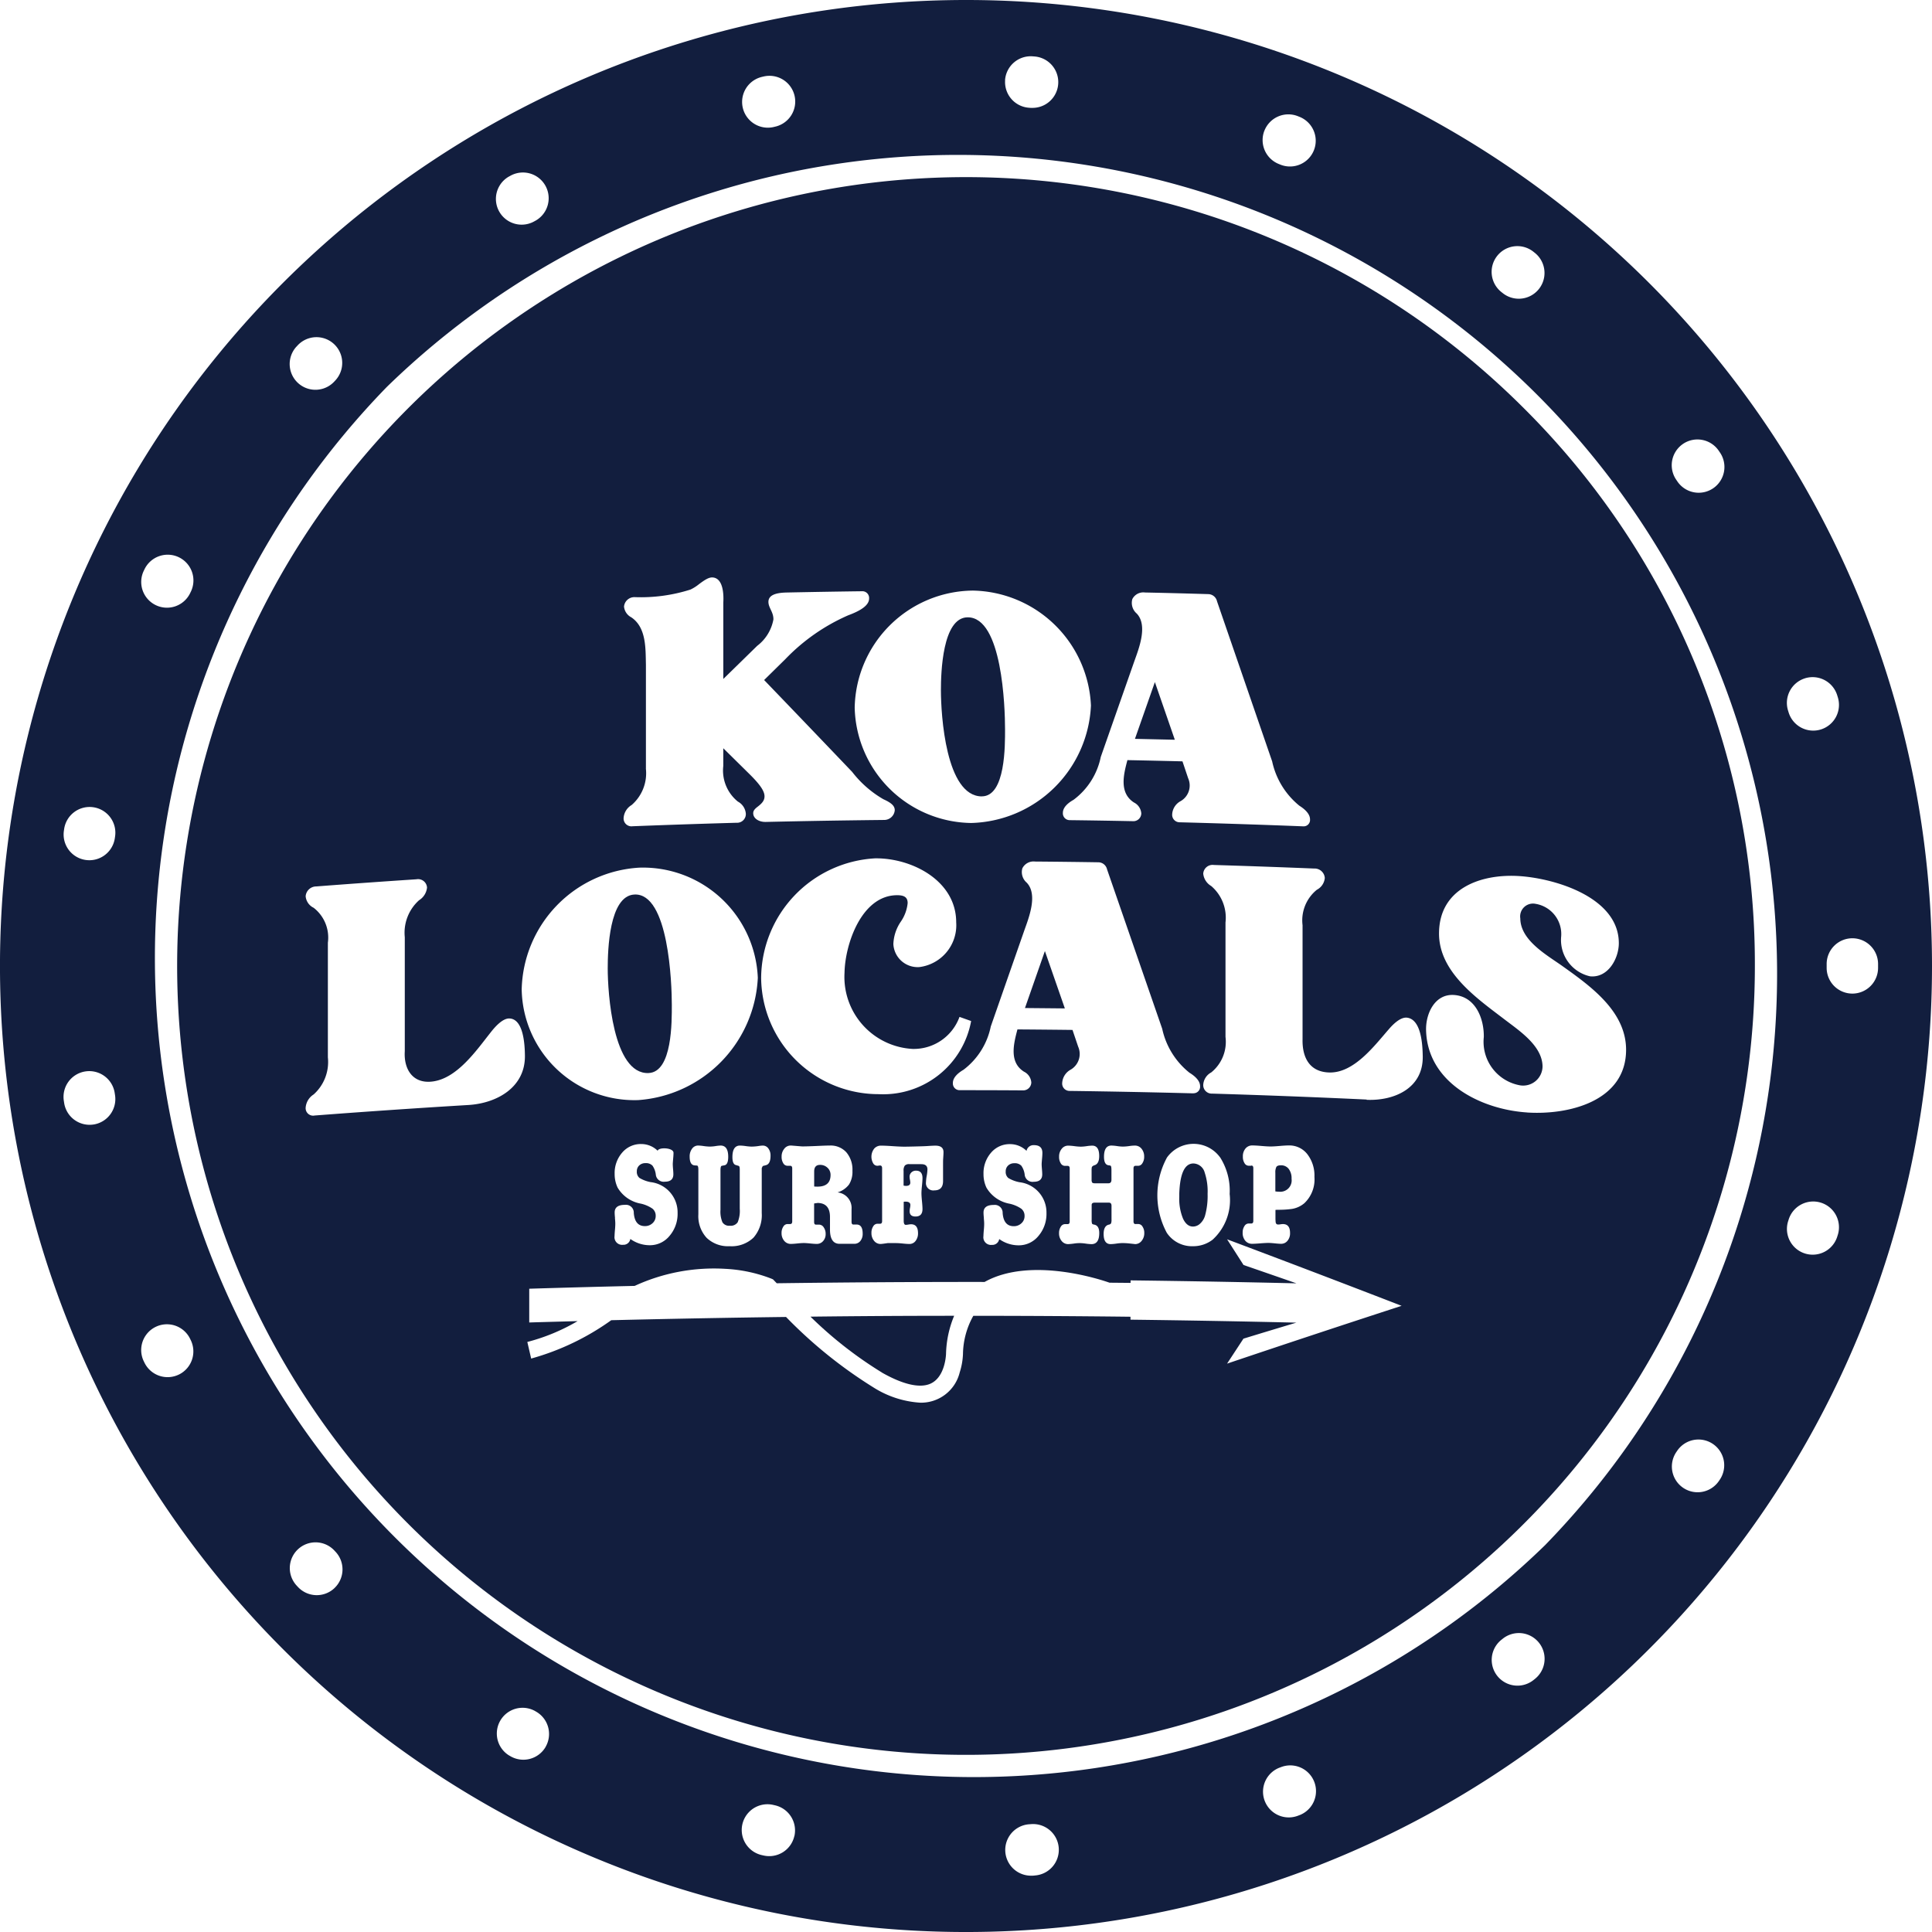
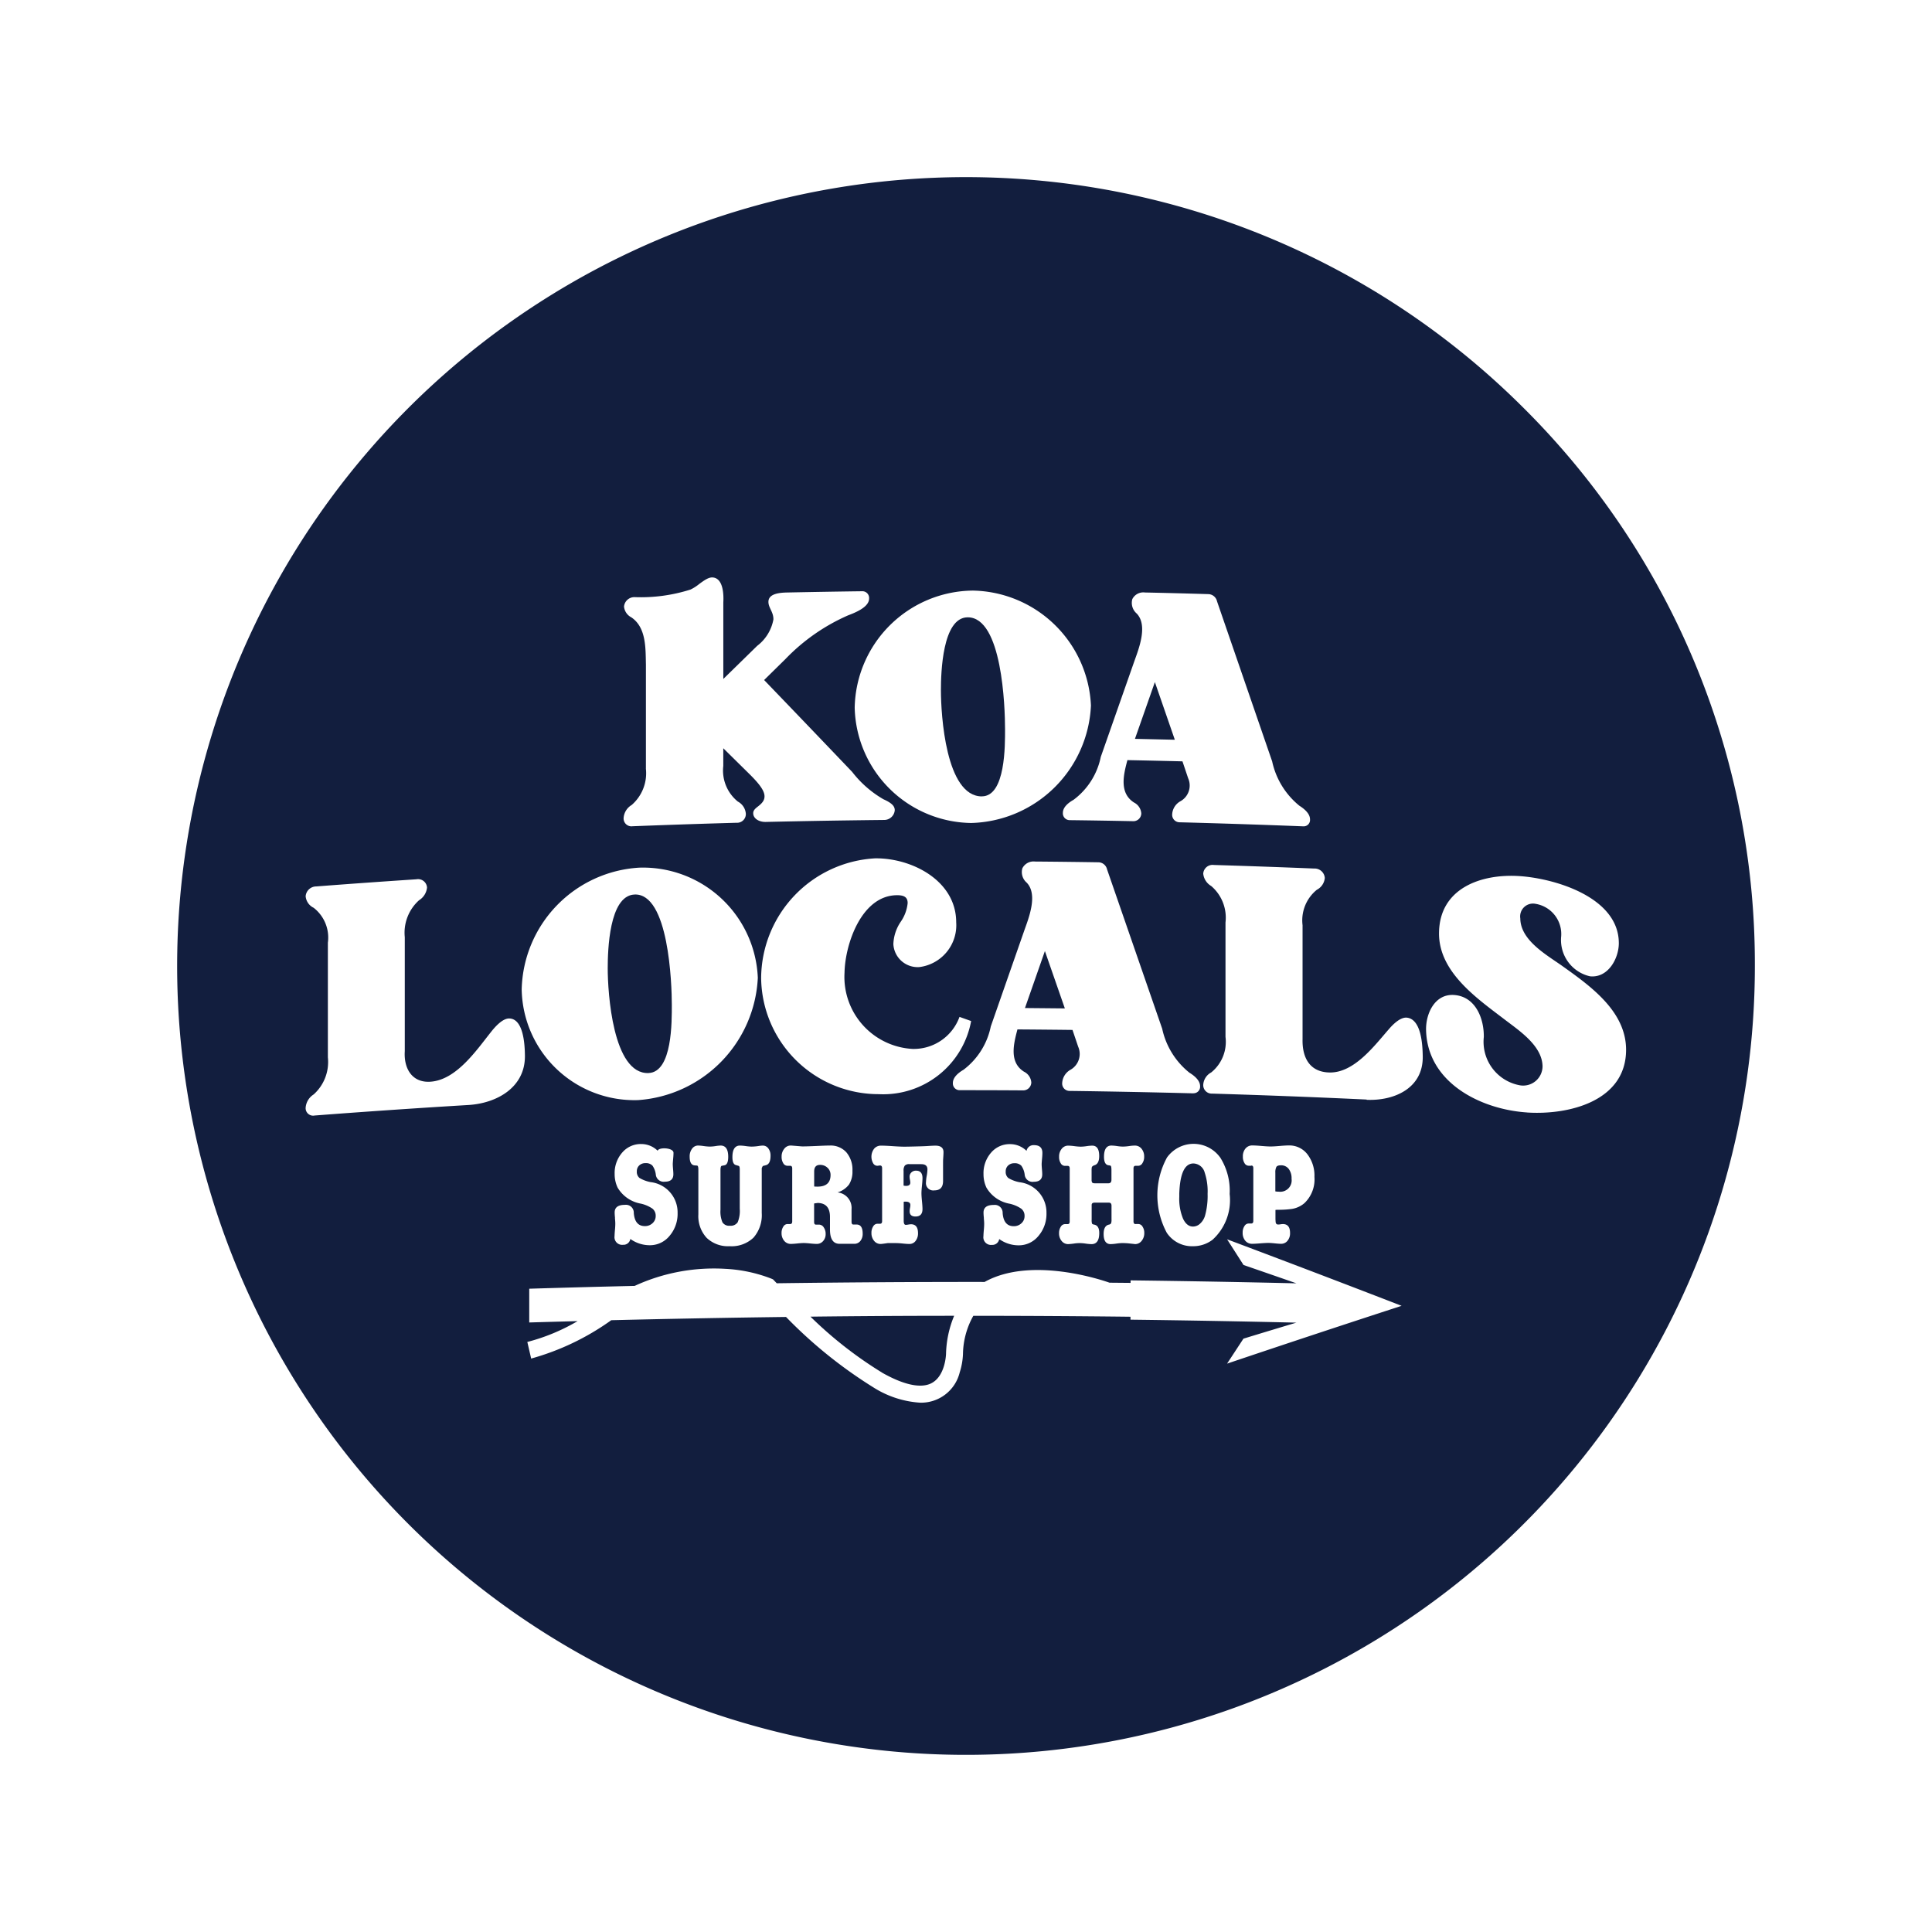
<svg xmlns="http://www.w3.org/2000/svg" width="119.117" height="119.117" viewBox="0 0 119.117 119.117">
  <defs>
    <clipPath id="a">
      <rect width="119.117" height="119.117" fill="none" />
    </clipPath>
  </defs>
  <g clip-path="url(#a)">
-     <path d="M59.558,0a59.559,59.559,0,1,0,59.559,59.558A59.558,59.558,0,0,0,59.558,0m44.2,27.374a1.587,1.587,0,0,1,2.207.41l.064.094a1.587,1.587,0,1,1-2.62,1.791l-.06-.088a1.587,1.587,0,0,1,.41-2.207m-11.448-11.6a1.587,1.587,0,0,1,2.23-.254l.088.07a1.587,1.587,0,1,1-1.98,2.481l-.084-.067a1.587,1.587,0,0,1-.254-2.23M77.956,8.06a1.587,1.587,0,0,1,2.056-.9l.1.04a1.587,1.587,0,1,1-1.157,2.956l-.1-.041a1.587,1.587,0,0,1-.9-2.056M61.966,4.943a1.588,1.588,0,0,1,1.7-1.47l.107.008a1.587,1.587,0,0,1-.108,3.17c-.039,0-.078,0-.118,0l-.106-.008a1.587,1.587,0,0,1-1.47-1.7m-15.01-.2.095-.021a1.587,1.587,0,1,1,.719,3.091l-.1.024a1.587,1.587,0,0,1-.711-3.093M31.367,10.892l.1-.055a1.587,1.587,0,0,1,1.591,2.746l-.1.055a1.587,1.587,0,0,1-1.591-2.747M18.283,21.368l.081-.088a1.587,1.587,0,0,1,2.318,2.168l-.069.074a1.587,1.587,0,1,1-2.331-2.155M3.936,51.243l.016-.109a1.587,1.587,0,1,1,3.139.467l-.016.109a1.587,1.587,0,0,1-3.139-.467M5.762,69.331A1.586,1.586,0,0,1,3.955,68l-.017-.113a1.587,1.587,0,1,1,3.139-.467l.016.105a1.587,1.587,0,0,1-1.331,1.807M8.85,35.222l.051-.106A1.587,1.587,0,1,1,11.757,36.5l-.045.093A1.587,1.587,0,0,1,8.85,35.222m2.177,49.526a1.586,1.586,0,0,1-2.121-.735l-.051-.105a1.587,1.587,0,0,1,2.862-1.372l.045.092a1.587,1.587,0,0,1-.735,2.121m9.585,13.174a1.587,1.587,0,0,1-2.243-.079l-.077-.083A1.587,1.587,0,1,1,20.618,95.6l.073.078a1.587,1.587,0,0,1-.079,2.243M33.643,107.7a1.586,1.586,0,0,1-2.167.583l-.105-.061a1.587,1.587,0,0,1,1.6-2.739l.086.05a1.587,1.587,0,0,1,.583,2.167m15.335,5.5a1.585,1.585,0,0,1-1.9,1.2l-.116-.026a1.587,1.587,0,0,1,.719-3.092l.1.023a1.587,1.587,0,0,1,1.2,1.9m14.81,2.431-.118.009c-.037,0-.074,0-.11,0a1.587,1.587,0,0,1-.107-3.17l.1-.007a1.587,1.587,0,1,1,.234,3.165m16.343-3.726-.11.043a1.587,1.587,0,0,1-1.153-2.957l.1-.037a1.587,1.587,0,0,1,1.167,2.952m14.5-8.394-.083.066a1.587,1.587,0,0,1-1.985-2.477l.089-.071a1.587,1.587,0,0,1,1.979,2.482m11.4-12.284-.063.091a1.587,1.587,0,0,1-2.619-1.793l.062-.091a1.587,1.587,0,0,1,2.619,1.793M95.264,95.264A50.5,50.5,0,0,1,23.853,23.853,50.5,50.5,0,0,1,95.264,95.264m16.019-53.443a1.587,1.587,0,0,1,1.988,1.042l.034.109a1.587,1.587,0,1,1-3.032.938l-.031-.1a1.587,1.587,0,0,1,1.042-1.988m2.027,34.306-.034.11a1.587,1.587,0,0,1-3.033-.936l.032-.1a1.587,1.587,0,1,1,3.035.929m2.481-16.569v.115a1.587,1.587,0,0,1-1.587,1.583h0a1.587,1.587,0,0,1-1.583-1.591V59.44a1.587,1.587,0,0,1,1.583-1.591h0a1.587,1.587,0,0,1,1.587,1.583v.128Z" fill="#121e3e" />
    <path d="M346.047,343.261v.2a3.209,3.209,0,0,0,.23,1.337q.23.491.617.491a.646.646,0,0,0,.437-.18,1.08,1.08,0,0,0,.3-.477,4.536,4.536,0,0,0,.162-1.36,3.661,3.661,0,0,0-.18-1.315.744.744,0,0,0-.693-.558q-.81,0-.873,1.864" transform="translate(-273.339 -269.666)" fill="#121e3e" />
    <path d="M242.216,389.609c1.271.724,2.291.97,2.95.712.977-.383,1.013-1.856,1.013-1.871v-.017a6.491,6.491,0,0,1,.5-2.319q-4.429,0-8.858.053a24.746,24.746,0,0,0,4.4,3.441" transform="translate(-187.851 -304.989)" fill="#121e3e" />
    <path d="M239.736,342.006a.638.638,0,0,0-.464-.18q-.36,0-.36.405v.927q.1.009.2.009.81,0,.81-.72a.593.593,0,0,0-.184-.441" transform="translate(-188.714 -270.005)" fill="#121e3e" />
    <path d="M278.623,192.174c1.47.007,1.434-3.178,1.434-4.138,0-1.362-.175-6.929-2.315-6.9-1.547.019-1.639,3.417-1.639,4.487,0,1.531.3,6.543,2.52,6.554" transform="translate(-218.091 -143.075)" fill="#121e3e" />
    <path d="M180.849,273.49c1.473-.056,1.433-3.2,1.434-4.195,0-1.3-.186-6.928-2.314-6.811-1.551.085-1.638,3.443-1.638,4.552,0,1.476.308,6.538,2.518,6.455" transform="translate(-140.862 -207.332)" fill="#121e3e" />
    <path d="M135.009,66.225a48.637,48.637,0,1,0,14.246,34.392,48.318,48.318,0,0,0-14.246-34.392M111.137,78.881a.865.865,0,0,1-.266-.881.756.756,0,0,1,.778-.411q1.946.041,3.892.1a.565.565,0,0,1,.553.443q1.7,4.935,3.4,9.872a4.83,4.83,0,0,0,1.679,2.733c.328.205.655.5.655.838a.394.394,0,0,1-.409.432q-3.808-.15-7.618-.25a.46.46,0,0,1-.471-.5.984.984,0,0,1,.512-.8,1.108,1.108,0,0,0,.471-1.418L113.964,88q-1.7-.043-3.4-.076v.021c-.235.882-.509,2,.41,2.592a.819.819,0,0,1,.451.671.488.488,0,0,1-.532.48q-1.946-.039-3.892-.063a.419.419,0,0,1-.41-.453c0-.342.328-.616.656-.8a4.387,4.387,0,0,0,1.68-2.645q1.034-2.95,2.069-5.9c.275-.772.85-2.211.144-2.944m3.5,29.586q-3.81-.1-7.62-.15a.453.453,0,0,1-.471-.5,1,1,0,0,1,.512-.805,1.119,1.119,0,0,0,.471-1.425l-.348-1.03q-1.7-.02-3.4-.032v.021c-.233.877-.514,2.008.41,2.586a.806.806,0,0,1,.45.665.5.5,0,0,1-.533.487q-1.946-.013-3.892-.012a.413.413,0,0,1-.41-.448c0-.342.328-.62.656-.812a4.463,4.463,0,0,0,1.68-2.667q1.034-2.963,2.069-5.926c.273-.769.853-2.217.143-2.946a.857.857,0,0,1-.266-.877.767.767,0,0,1,.778-.421q1.946.015,3.892.046a.556.556,0,0,1,.553.436q1.7,4.913,3.4,9.827a4.748,4.748,0,0,0,1.68,2.711c.328.2.656.488.656.829a.4.4,0,0,1-.41.437m1.639,3.944a3.828,3.828,0,0,1,.594,2.269,3.3,3.3,0,0,1-1.053,2.818,1.967,1.967,0,0,1-1.207.4,1.864,1.864,0,0,1-1.616-.828,4.878,4.878,0,0,1,.013-4.642,2.017,2.017,0,0,1,3.268-.013m-5.2,4.115h.171a.306.306,0,0,1,.252.16.681.681,0,0,1,.108.39.739.739,0,0,1-.162.488.506.506,0,0,1-.405.2q.018,0-.4-.045a3.948,3.948,0,0,0-.405-.018,2.888,2.888,0,0,0-.351.032,2.934,2.934,0,0,1-.351.032q-.432,0-.432-.624,0-.506.324-.578a.193.193,0,0,0,.135-.081.673.673,0,0,0,.027-.244v-.84q0-.19-.162-.19h-.882q-.18,0-.18.145v.913a.705.705,0,0,0,.022.23c.015.033.061.056.14.068q.306.063.306.515,0,.687-.477.687a2.927,2.927,0,0,1-.351-.032,2.9,2.9,0,0,0-.351-.032,2.44,2.44,0,0,0-.333.021,3.9,3.9,0,0,1-.4.042.508.508,0,0,1-.405-.192.729.729,0,0,1-.162-.487.689.689,0,0,1,.108-.393.306.306,0,0,1,.252-.161h.171c.084,0,.126-.054.126-.161v-3.27c0-.108-.042-.161-.126-.161h-.171a.3.3,0,0,1-.257-.162.72.72,0,0,1-.1-.4.74.74,0,0,1,.162-.491.5.5,0,0,1,.4-.194,3.551,3.551,0,0,1,.386.032,3.57,3.57,0,0,0,.395.032,2.784,2.784,0,0,0,.354-.032,2.761,2.761,0,0,1,.345-.032q.431,0,.431.639,0,.477-.283.567-.168.054-.177.153a1.051,1.051,0,0,0-.009.18v.567a.326.326,0,0,0,.032.162q.032.054.175.054h.828q.189,0,.189-.216V113.2q0-.243-.054-.27a.57.57,0,0,0-.135-.027q-.27-.045-.27-.522,0-.693.459-.693a2.786,2.786,0,0,1,.347.032,2.779,2.779,0,0,0,.347.032,3.093,3.093,0,0,0,.423-.036,2.336,2.336,0,0,1,.324-.027.516.516,0,0,1,.414.194.739.739,0,0,1,.162.491.7.7,0,0,1-.108.4.305.305,0,0,1-.252.162h-.171q-.126,0-.126.161v3.262q0,.17.126.17m-9.351-.369q-.023-.225-.022-.342,0-.468.63-.468a.484.484,0,0,1,.549.5q.063.81.684.81a.669.669,0,0,0,.473-.18.589.589,0,0,0,.194-.45.552.552,0,0,0-.2-.446,2.041,2.041,0,0,0-.726-.311,2.079,2.079,0,0,1-1.424-.99,1.947,1.947,0,0,1-.181-.837,1.918,1.918,0,0,1,.466-1.319,1.5,1.5,0,0,1,1.172-.527,1.444,1.444,0,0,1,1.014.414.438.438,0,0,1,.462-.351q.516,0,.516.477,0,.126-.018.324-.027.3-.027.369,0,.108.018.315t.018.315q0,.459-.526.459a.487.487,0,0,1-.554-.419,1.206,1.206,0,0,0-.209-.572.556.556,0,0,0-.436-.153.532.532,0,0,0-.377.14.476.476,0,0,0-.15.365.487.487,0,0,0,.159.405,2.1,2.1,0,0,0,.694.261,1.877,1.877,0,0,1,1.66,1.9,2.089,2.089,0,0,1-.5,1.418,1.556,1.556,0,0,1-1.225.572,2.049,2.049,0,0,1-1.189-.387.425.425,0,0,1-.45.36.47.47,0,0,1-.522-.54q0-.126.027-.414.018-.2.018-.351,0-.117-.022-.342m-3.845-3.332h-.747a.354.354,0,0,0-.278.09.508.508,0,0,0-.077.324v.909a.619.619,0,0,0,.153.018q.261,0,.261-.2a1.04,1.04,0,0,0-.022-.18,1.016,1.016,0,0,1-.022-.18.359.359,0,0,1,.112-.27.393.393,0,0,1,.284-.108q.4,0,.4.459,0,.153-.032.464t-.032.473q0,.162.032.486t.032.486q0,.459-.432.459-.369,0-.36-.342a1.093,1.093,0,0,1,.022-.185,1.111,1.111,0,0,0,.022-.184q0-.207-.3-.207H96.84a.262.262,0,0,1-.063.009v1.171c0,.168.042.252.126.252a1.061,1.061,0,0,0,.162-.018,1.083,1.083,0,0,1,.162-.018q.432,0,.432.549a.748.748,0,0,1-.149.477.465.465,0,0,1-.383.189q-.135,0-.4-.027t-.4-.027h-.54q-.36.054-.432.054a.507.507,0,0,1-.405-.194.739.739,0,0,1-.162-.491.7.7,0,0,1,.108-.4.306.306,0,0,1,.252-.162h.171q.126,0,.126-.161v-3.261c0-.113-.042-.17-.126-.17a.652.652,0,0,0-.086.009.619.619,0,0,1-.086.009.3.3,0,0,1-.257-.162.815.815,0,0,1,.063-.891.544.544,0,0,1,.428-.189q.243,0,.716.032t.716.032q.234,0,.873-.018.4-.009.639-.027.279-.018.405-.018.5,0,.5.4,0,.126-.022.432-.006.072-.005.567v.783q0,.576-.54.576a.45.45,0,0,1-.513-.5,2.611,2.611,0,0,1,.045-.392,2.621,2.621,0,0,0,.045-.4q0-.324-.374-.324M95.3,108.519a7.243,7.243,0,0,1-7.313-7.155,7.439,7.439,0,0,1,7.026-7.384c2.26-.029,5,1.372,5,3.942a2.6,2.6,0,0,1-2.274,2.762,1.5,1.5,0,0,1-1.6-1.419,2.624,2.624,0,0,1,.451-1.37,2.429,2.429,0,0,0,.43-1.156c0-.342-.19-.484-.635-.486-2.208-.011-3.225,3.024-3.257,4.777a4.444,4.444,0,0,0,4.2,4.7,3,3,0,0,0,2.889-1.975l.717.256a5.51,5.51,0,0,1-5.634,4.511m-3.847,6.711a1.513,1.513,0,0,0-.2.027V116.4c0,.109.037.163.109.163h.2a.342.342,0,0,1,.283.169.69.69,0,0,1,.119.408.628.628,0,0,1-.158.439.508.508,0,0,1-.392.173q-.135,0-.4-.027t-.4-.027q-.135,0-.4.027t-.392.027a.519.519,0,0,1-.414-.191.721.721,0,0,1-.162-.484.681.681,0,0,1,.108-.39.305.305,0,0,1,.252-.16h.171q.126,0,.126-.161v-3.27q0-.161-.126-.161h-.171a.3.3,0,0,1-.257-.162.719.719,0,0,1-.1-.4.743.743,0,0,1,.162-.486.494.494,0,0,1,.4-.2h.036l.549.045c.072.006.12.009.144.009q.315,0,1.08-.036.387-.018.6-.018a1.3,1.3,0,0,1,1.022.419,1.648,1.648,0,0,1,.374,1.139,1.471,1.471,0,0,1-.212.846,1.412,1.412,0,0,1-.707.486.96.96,0,0,1,.864,1.035v.774q0,.171.108.171h.2q.378,0,.378.559a.691.691,0,0,1-.144.457.468.468,0,0,1-.378.173h-.9q-.594,0-.594-.882v-.774q0-.864-.783-.864m-7.4-2.305q-.027,0-.153-.009-.315-.018-.315-.54a.783.783,0,0,1,.149-.491.453.453,0,0,1,.374-.194,2.882,2.882,0,0,1,.342.032,2.9,2.9,0,0,0,.36.032,2.361,2.361,0,0,0,.351-.027,2.532,2.532,0,0,1,.333-.036q.468,0,.468.693,0,.477-.225.522l-.18.036q-.072.027-.072.27v2.44a1.694,1.694,0,0,0,.121.77.479.479,0,0,0,.455.212.515.515,0,0,0,.486-.216,1.838,1.838,0,0,0,.126-.828v-2.431q0-.2-.072-.216l-.18-.054q-.2-.063-.2-.486,0-.711.468-.711a3,3,0,0,1,.356.032,3.009,3.009,0,0,0,.365.032,3.173,3.173,0,0,0,.477-.045,1.729,1.729,0,0,1,.207-.018.414.414,0,0,1,.342.175.725.725,0,0,1,.135.455q0,.5-.279.576l-.2.054-.063.126v2.773a2.1,2.1,0,0,1-.509,1.517,1.953,1.953,0,0,1-1.472.527,1.9,1.9,0,0,1-1.418-.518,1.973,1.973,0,0,1-.509-1.445v-2.773q0-.207-.072-.234m16.963-35.452a7.425,7.425,0,0,1,7.314,7.083,7.589,7.589,0,0,1-7.375,7.246,7.283,7.283,0,0,1-7.191-7.108,7.358,7.358,0,0,1,7.252-7.22M80.883,88.439V82.033c-.024-.988.031-2.285-.9-2.912a.835.835,0,0,1-.45-.665.641.641,0,0,1,.655-.581,10.09,10.09,0,0,0,3.44-.466,2.579,2.579,0,0,0,.532-.337c.389-.29.619-.426.84-.41.625.044.688.974.655,1.539v4.719Q86.7,81.9,87.743,80.878a2.632,2.632,0,0,0,1-1.626c.01-.46-.307-.719-.307-1.082,0-.384.369-.564,1.127-.58q2.315-.048,4.63-.078a.417.417,0,0,1,.451.443c0,.384-.414.718-1.291,1.041a12.064,12.064,0,0,0-3.871,2.7l-1.311,1.29q2.72,2.826,5.428,5.664a6.608,6.608,0,0,0,1.926,1.686c.512.23.7.421.7.677a.652.652,0,0,1-.656.6q-3.647.038-7.293.122c-.43.01-.778-.216-.778-.536,0-.15.082-.258.287-.413.287-.221.41-.394.41-.629,0-.32-.266-.72-.942-1.386l-1.6-1.579v1.089a2.46,2.46,0,0,0,.9,2.2.931.931,0,0,1,.491.756.538.538,0,0,1-.573.549q-3.206.09-6.41.215a.483.483,0,0,1-.553-.512A1.011,1.011,0,0,1,80,90.694a2.59,2.59,0,0,0,.88-2.255m-.409,6.115a7.088,7.088,0,0,1,7.311,6.793,7.945,7.945,0,0,1-7.373,7.538,6.95,6.95,0,0,1-7.185-6.824,7.7,7.7,0,0,1,7.247-7.507m-1.493,21.6q-.023-.225-.022-.342,0-.468.63-.468a.484.484,0,0,1,.549.5q.063.81.684.81a.669.669,0,0,0,.473-.18.589.589,0,0,0,.194-.45.552.552,0,0,0-.2-.446,2.038,2.038,0,0,0-.726-.311,2.079,2.079,0,0,1-1.424-.99,1.947,1.947,0,0,1-.181-.837,1.918,1.918,0,0,1,.466-1.319,1.5,1.5,0,0,1,1.172-.527,1.444,1.444,0,0,1,1.014.414c.066-.234.977-.192.977.126q0,.126-.018.324-.027.3-.027.369,0,.108.018.315t.018.315q0,.459-.526.459a.487.487,0,0,1-.554-.419,1.205,1.205,0,0,0-.209-.572.555.555,0,0,0-.436-.153.532.532,0,0,0-.377.14.476.476,0,0,0-.15.365.487.487,0,0,0,.159.405,2.1,2.1,0,0,0,.694.261,1.877,1.877,0,0,1,1.66,1.9,2.089,2.089,0,0,1-.5,1.418,1.556,1.556,0,0,1-1.225.572,2.049,2.049,0,0,1-1.189-.387.426.426,0,0,1-.45.36.47.47,0,0,1-.522-.54q0-.126.027-.414.018-.2.018-.351,0-.117-.022-.342m-9.007-6.973q-4.757.286-9.51.65a.462.462,0,0,1-.552-.491,1.06,1.06,0,0,1,.491-.807,2.684,2.684,0,0,0,.879-2.289V99.18a2.324,2.324,0,0,0-.879-2.153.871.871,0,0,1-.491-.709.655.655,0,0,1,.654-.606q3.087-.237,6.175-.441a.553.553,0,0,1,.654.513,1.042,1.042,0,0,1-.491.779,2.688,2.688,0,0,0-.88,2.279v7.025c-.071,1.088.467,2,1.657,1.878,1.555-.159,2.757-1.925,3.642-3.038.225-.29.712-.865,1.146-.854.881.022.955,1.633.962,2.3.019,1.942-1.715,2.919-3.458,3.033m46.745,15.952,1.013-1.544q1.631-.5,3.263-.988-5.113-.12-10.227-.183v-.181q-4.845-.056-9.69-.057a4.947,4.947,0,0,0-.638,2.361,4.225,4.225,0,0,1-.2,1.124,2.451,2.451,0,0,1-2.438,1.871,6.081,6.081,0,0,1-2.889-.945,28.347,28.347,0,0,1-5.382-4.34q-5.389.069-10.776.2a15.65,15.65,0,0,1-4.938,2.365l-.237-1.024a12.118,12.118,0,0,0,3.1-1.285c-.994.028-1.988.054-2.982.084v-2.081q3.248-.1,6.5-.174a11.669,11.669,0,0,1,5.576-1.053,9.091,9.091,0,0,1,2.859.608l.095.042.072.075.159.165q6.407-.086,12.815-.081c2.845-1.591,7.2-.132,7.7.046l1.3.012V120q5.114.063,10.227.183-1.631-.568-3.263-1.131l-1.013-1.583q5.39,2.024,10.759,4.1-5.389,1.753-10.759,3.563m1.5-12.2h-.171a.3.3,0,0,1-.257-.162.72.72,0,0,1-.1-.4.735.735,0,0,1,.162-.5.531.531,0,0,1,.423-.189q.189,0,.563.032t.563.032q.189,0,.558-.032t.558-.032a1.4,1.4,0,0,1,1.148.54,2.15,2.15,0,0,1,.437,1.4,2.016,2.016,0,0,1-.621,1.621,1.579,1.579,0,0,1-.756.351,5.74,5.74,0,0,1-.837.054c-.036,0-.1,0-.189.009v.585l.009.135q.009.18.153.18a.764.764,0,0,0,.126-.009,1.1,1.1,0,0,1,.171-.018q.441,0,.441.549a.716.716,0,0,1-.158.482.5.5,0,0,1-.392.185q-.126,0-.387-.027t-.4-.027q-.162,0-.5.027t-.5.027a.531.531,0,0,1-.423-.189.735.735,0,0,1-.162-.5.7.7,0,0,1,.108-.4.306.306,0,0,1,.252-.162h.171q.126,0,.126-.161v-3.254q0-.16-.126-.161m7.113-4.067q-4.759-.223-9.521-.366a.522.522,0,0,1-.553-.55.929.929,0,0,1,.491-.755,2.427,2.427,0,0,0,.881-2.194V97.933a2.567,2.567,0,0,0-.881-2.247,1,1,0,0,1-.492-.761.577.577,0,0,1,.656-.536q3.093.094,6.184.219a.627.627,0,0,1,.655.583.912.912,0,0,1-.491.727,2.425,2.425,0,0,0-.88,2.185v7.025c-.027,1.133.433,2.028,1.658,2.055,1.513.034,2.762-1.638,3.644-2.648.225-.266.717-.789,1.146-.731.878.118.953,1.685.962,2.4.023,1.947-1.748,2.736-3.459,2.664m9.883.779c-2.872-.192-6.14-1.848-6.219-5.076-.025-1.008.533-2.243,1.719-2.166,1.318.085,1.857,1.43,1.841,2.587a2.727,2.727,0,0,0,2.23,2.982,1.194,1.194,0,0,0,1.391-1.188c-.033-1.285-1.489-2.214-2.393-2.913-1.686-1.285-3.991-2.892-3.989-5.258,0-2.78,2.575-3.7,4.971-3.54,2.209.15,6.112,1.318,6.114,4.134,0,.951-.669,2.163-1.779,2.043a2.293,2.293,0,0,1-1.779-2.414,1.888,1.888,0,0,0-1.575-2.053.792.792,0,0,0-.941.9c.011,1.342,1.6,2.234,2.556,2.908,1.745,1.246,3.963,2.8,3.966,5.187,0,3.187-3.558,4.039-6.114,3.869" transform="translate(-41.059 -41.059)" fill="#121e3e" />
    <path d="M334.271,200.151l-1.229,3.5q1.229.025,2.458.055l-1.229-3.553" transform="translate(-263.067 -158.097)" fill="#121e3e" />
    <path d="M300.772,282.59q1.229.009,2.458.023L302,279.077l-1.229,3.513" transform="translate(-237.577 -220.44)" fill="#121e3e" />
    <path d="M375.243,342.782a.952.952,0,0,0-.176-.608.582.582,0,0,0-.482-.221q-.216,0-.279.1a.729.729,0,0,0-.063.356v1.152a1.347,1.347,0,0,0,.225.018.7.7,0,0,0,.774-.8" transform="translate(-295.612 -270.106)" fill="#121e3e" />
  </g>
</svg>